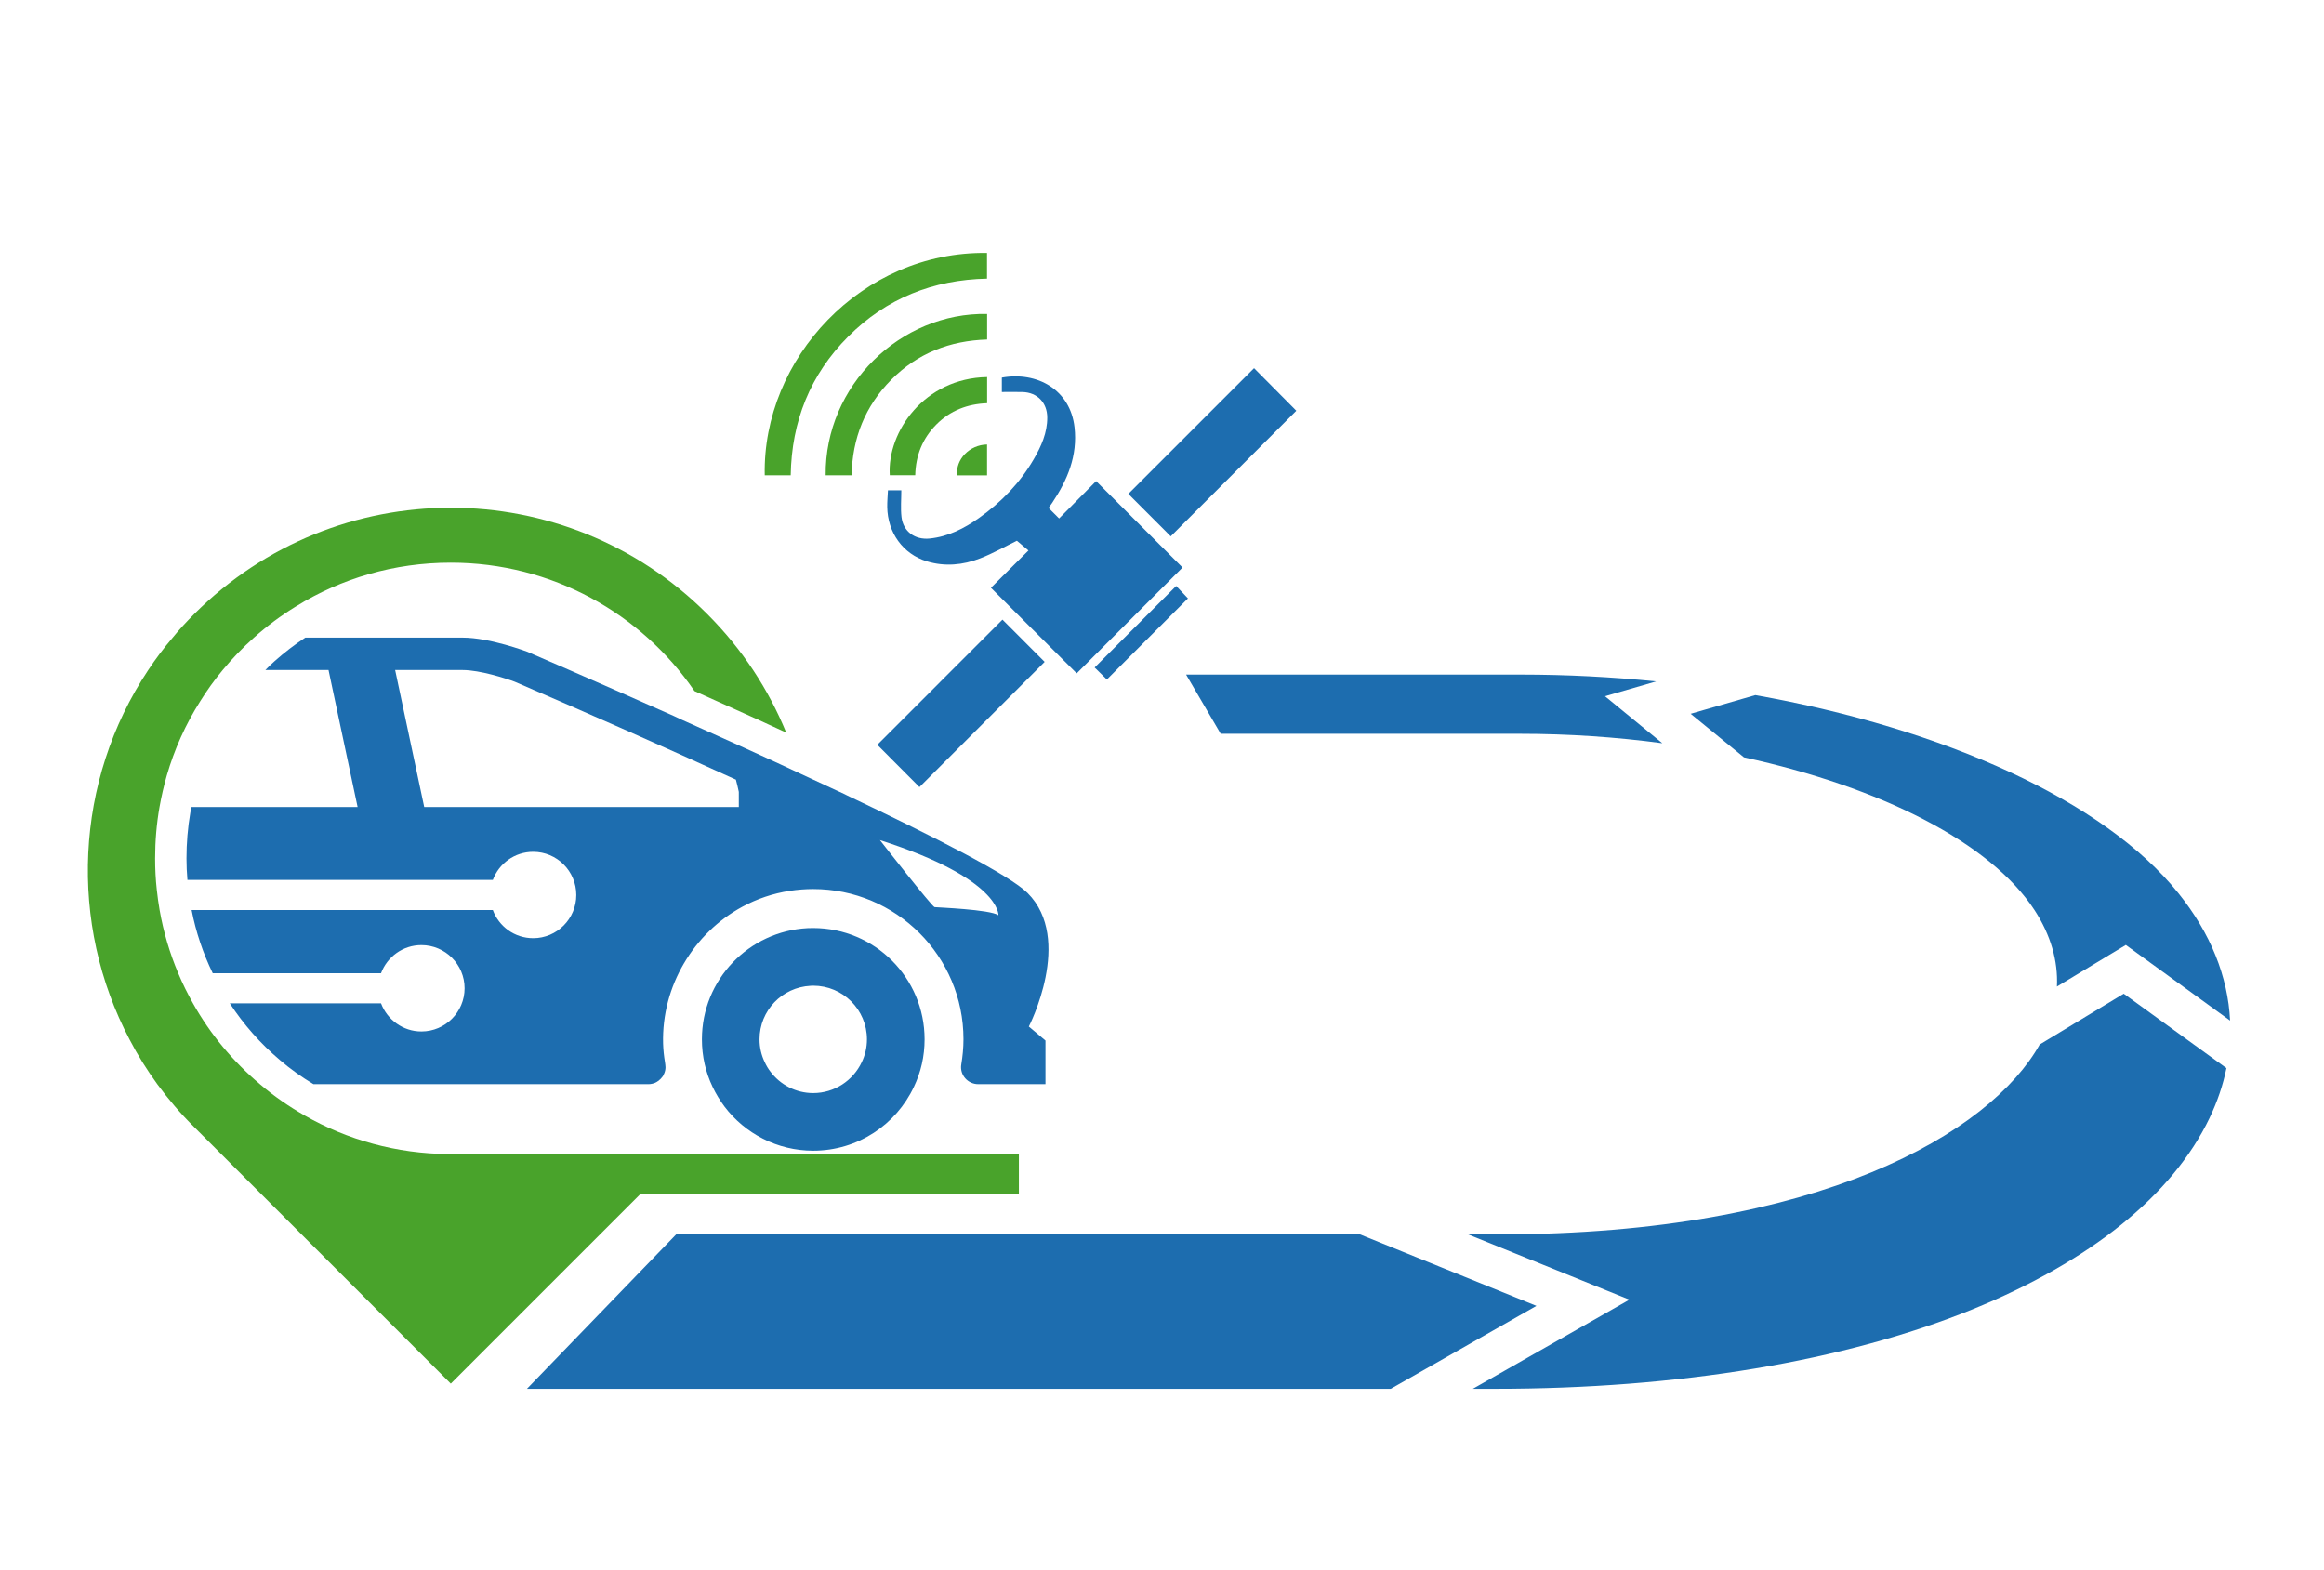
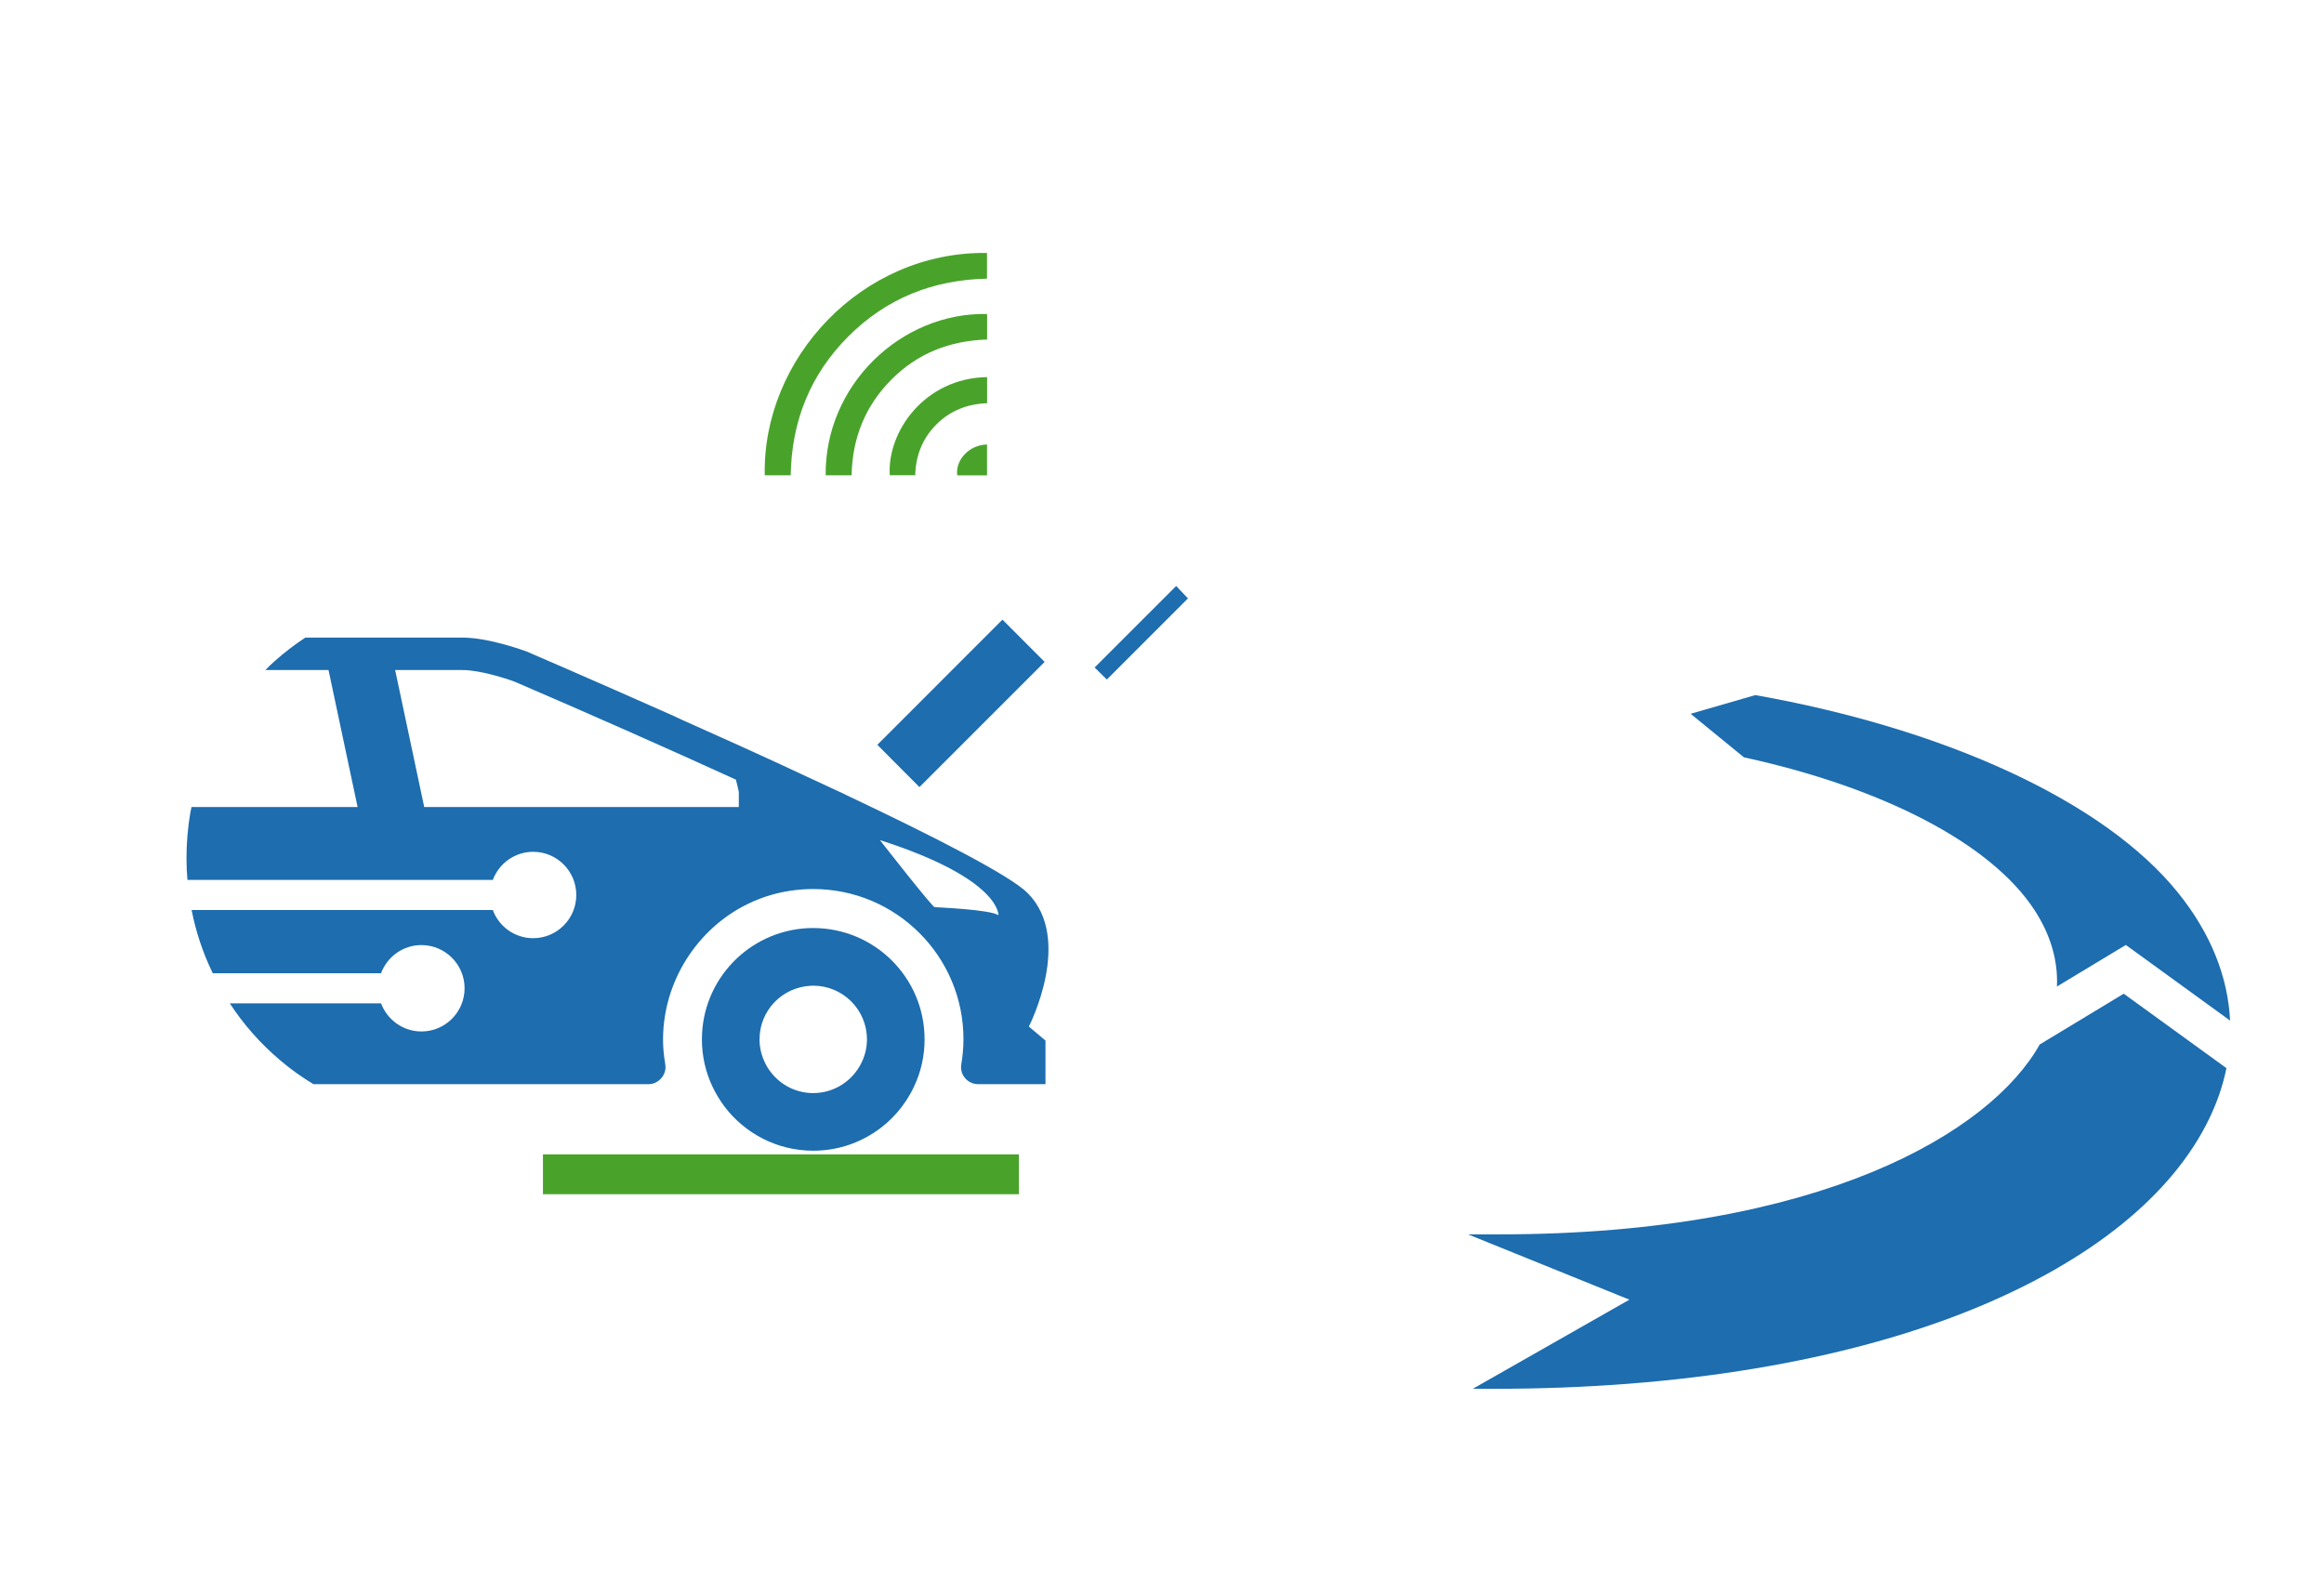
<svg xmlns="http://www.w3.org/2000/svg" version="1.1" id="Capa_1" x="0px" y="0px" width="256px" height="173px" viewBox="0 0 256 173" enable-background="new 0 0 256 173" xml:space="preserve">
  <g>
    <g>
      <g>
        <g>
          <g>
            <g>
              <g>
-                 <polygon fill="#1D6DAF" points="169.244,143.855 153.195,152.991 58.045,152.991 74.487,135.978 149.795,135.978        " />
-                 <path fill="#1D6DAF" d="M183.113,81.876c-5.059-0.68-10.328-1.04-15.689-1.04h-32.958l-3.811-6.52h36.9         c5.02,0,10,0.26,14.879,0.75l-5.639,1.63L183.113,81.876z" />
                <path fill="#1D6DAF" d="M245.654,112.43l-11.484-8.333l-7.59,4.582c0.135-2.837-0.689-5.675-2.451-8.396         c-4.852-7.464-16.961-13.578-32.025-16.853l-5.871-4.798l7.125-2.059c20.836,3.697,38.441,11.654,46.596,21.812         C243.506,102.799,245.422,107.587,245.654,112.43z" />
                <path fill="#1D6DAF" d="M233.938,109.467l11.314,8.199c-0.367,1.844-0.994,3.678-1.861,5.496         c-4.074,8.502-13.141,15.804-26.182,21.103c-14.088,5.701-32.256,8.726-52.564,8.726h-2.408l17.248-9.818l-17.777-7.195         h3.465c35.301,0,54.078-11.224,59.512-20.917L233.938,109.467z" />
              </g>
            </g>
          </g>
        </g>
      </g>
    </g>
    <g>
      <g>
        <path fill="#1D6DAF" d="M113.194,98.376c-1.924-1.936-10.357-6.244-20.057-10.83v-0.011c-0.564-0.266-1.141-0.531-1.717-0.795     c-1.084-0.507-2.178-1.014-3.271-1.521c-0.738-0.346-1.475-0.68-2.201-1.026c-0.738-0.346-1.475-0.68-2.213-1.014     c-0.736-0.334-1.475-0.668-2.199-1.002c-0.727-0.334-1.451-0.657-2.178-0.979c-1.453-0.657-2.881-1.302-4.264-1.913     c-0.027-0.013-0.053-0.024-0.08-0.038l0.086,0.039c-0.311-0.15-0.609-0.288-0.91-0.426l0.002,0.002     c-0.002-0.001-0.004-0.002-0.008-0.003c-9.09-4.044-16.141-7.074-16.141-7.074s-4.078-1.544-7.074-1.544H33.631     c-1.198,0.784-2.316,1.647-3.353,2.569c-0.369,0.322-0.714,0.657-1.048,1.002h6.958l3.203,15.092H21.096     c-0.046,0.196-0.092,0.403-0.126,0.6c-0.288,1.67-0.427,3.375-0.427,5.058c0,0.795,0.035,1.59,0.104,2.373h33.641     c0.668-1.798,2.396-3.099,4.447-3.099c2.615,0,4.746,2.131,4.746,4.758c0,2.626-2.131,4.758-4.746,4.758     c-2.051,0-3.779-1.29-4.447-3.099h-33.18c0.472,2.419,1.256,4.758,2.327,6.958h18.537c0.68-1.809,2.408-3.099,4.447-3.099     c2.626,0,4.758,2.132,4.758,4.758c0,2.627-2.132,4.758-4.758,4.758c-2.039,0-3.767-1.302-4.447-3.099H25.313     c1.509,2.315,3.375,4.437,5.542,6.267c1.129,0.969,2.373,1.855,3.675,2.639h36.164h0.715c0.139,0,0.275-0.012,0.414-0.045     c0.242-0.047,0.473-0.15,0.668-0.301c0.047-0.021,0.094-0.057,0.139-0.115c0.068-0.045,0.127-0.104,0.186-0.172     c0.01-0.01,0.014-0.02,0.023-0.031c-0.006,0.012-0.012,0.021-0.02,0.031c0.012-0.01,0.014-0.023,0.023-0.033     c0.063-0.063,0.117-0.127,0.156-0.186c0.035-0.047,0.057-0.08,0.068-0.127c0.018-0.035,0.029-0.064,0.045-0.096     c0.004-0.012,0.014-0.02,0.02-0.031l-0.02,0.027c0.004-0.01,0.008-0.018,0.014-0.027c0.012-0.012,0.023-0.023,0.023-0.035     c0.104-0.23,0.16-0.473,0.16-0.725c0-0.092-0.012-0.197-0.023-0.289c-0.012-0.08-0.021-0.172-0.033-0.254     c-0.115-0.68-0.186-1.359-0.209-2.061c-0.172-6.36,3.377-12.179,8.734-15.082c1.602-0.863,3.352-1.463,5.23-1.751     c0.852-0.127,1.717-0.195,2.545-0.195c9.16-0.012,16.578,7.407,16.578,16.544c0,0.955-0.092,1.877-0.24,2.775     c-0.197,1.141,0.701,2.178,1.865,2.178h7.408v-4.805l-1.832-1.543C113.333,113.088,118.288,103.468,113.194,98.376z      M81.385,88.905H46.73l-3.203-15.092h7.442c1.879,0,4.77,0.921,5.738,1.29c8.168,3.514,16.613,7.247,24.355,10.784     c0.115,0.438,0.23,0.887,0.322,1.347V88.905z M109.981,100.818c-0.957-0.634-6.74-0.853-7.029-0.887     c-0.287-0.035-6.025-7.386-6.025-7.386C110.256,96.82,109.981,100.818,109.981,100.818z" />
        <path fill="#1D6DAF" d="M89.577,102.234c-0.195,0-0.402,0-0.611,0.012c-6.486,0.334-11.646,5.681-11.646,12.247     c0,1.878,0.414,3.642,1.174,5.231c0.369,0.783,0.818,1.508,1.314,2.178c2.246,2.961,5.795,4.861,9.77,4.861     c4.908,0,9.137-2.869,11.094-7.039c0.762-1.59,1.176-3.354,1.176-5.231C101.846,107.72,96.362,102.234,89.577,102.234z      M94.922,117.018c-0.945,2.004-2.984,3.398-5.346,3.398c-1.912,0-3.629-0.922-4.701-2.352c-0.252-0.311-0.461-0.68-0.633-1.047     c-0.369-0.762-0.576-1.613-0.576-2.524c0-3.168,2.488-5.737,5.623-5.898c0.092-0.012,0.195-0.012,0.287-0.012     c3.271,0,5.922,2.65,5.922,5.91C95.499,115.404,95.292,116.256,94.922,117.018z" />
-         <path fill="#49A32B" d="M49.438,127.132c-5.772-0.035-11.187-1.568-15.865-4.24c-1.751-1.002-3.422-2.154-4.942-3.457     c-2.961-2.5-5.473-5.507-7.373-8.905c-0.599-1.072-1.152-2.178-1.625-3.318c-0.933-2.2-1.624-4.527-2.05-6.958     c-0.127-0.737-0.23-1.476-0.311-2.235c-0.127-1.129-0.185-2.293-0.185-3.456c0-1.936,0.162-3.825,0.484-5.657     c0.208-1.175,0.472-2.327,0.795-3.456c0.841-2.915,2.085-5.668,3.675-8.18c0.749-1.21,1.578-2.362,2.488-3.456     c1.06-1.279,2.201-2.466,3.445-3.572c1.44-1.29,2.996-2.442,4.654-3.456c4.942-3.053,10.772-4.804,17.028-4.804     c11.141,0,20.99,5.599,26.844,14.147c1.404,0.622,2.846,1.268,4.285,1.924c1.902,0.853,3.859,1.74,5.818,2.65     c-1.936-4.747-4.838-9.205-8.699-13.064c-15.598-15.611-40.898-15.611-56.509,0c-0.841,0.841-1.647,1.705-2.373,2.604     c-0.991,1.152-1.878,2.339-2.696,3.572c-8.122,12.212-8.802,27.927-2.039,40.726c0.875,1.693,1.901,3.33,3.041,4.896     c1.222,1.66,2.558,3.238,4.067,4.725l28.261,28.259l25.254-25.253H49.438V127.132z" />
      </g>
      <rect x="59.809" y="127.166" fill="#49A32B" width="52.426" height="4.391" />
    </g>
  </g>
-   <path fill="#1D6DAF" d="M109.157,64.752c1.346-1.338,2.717-2.702,4.133-4.11c-0.492-0.415-0.912-0.769-1.273-1.074  c-1.283,0.625-2.631,1.396-4.063,1.95c-1.891,0.733-3.879,0.92-5.857,0.318c-2.629-0.801-4.326-3.159-4.363-5.993  c-0.008-0.595,0.049-1.191,0.078-1.829c0.541,0,1.029,0,1.473,0c0,0.984-0.092,1.979,0.021,2.95  c0.188,1.597,1.488,2.527,3.102,2.362c2.043-0.21,3.809-1.113,5.443-2.27c2.451-1.736,4.51-3.864,6.025-6.477  c0.824-1.42,1.492-2.897,1.484-4.593c-0.006-1.617-1.085-2.751-2.712-2.799c-0.752-0.022-1.506-0.004-2.289-0.004  c0-0.533,0-1.063,0-1.587c3.891-0.697,7.541,1.331,8.006,5.479c0.352,3.132-0.775,5.81-2.467,8.328  c-0.133,0.198-0.275,0.388-0.393,0.551c0.385,0.385,0.762,0.76,1.16,1.159c1.329-1.341,2.713-2.737,4.079-4.115  c3.221,3.221,6.385,6.384,9.519,9.519c-3.884,3.885-7.791,7.791-11.66,11.661C115.475,71.058,112.325,67.913,109.157,64.752z" />
-   <path fill="#1D6DAF" d="M138.141,40.559c1.529,1.542,3.115,3.14,4.652,4.689c-4.594,4.593-9.22,9.22-13.833,13.835  c-1.553-1.556-3.131-3.137-4.668-4.676C128.901,49.799,133.526,45.173,138.141,40.559z" />
  <path fill="#1D6DAF" d="M115.072,72.915c-4.564,4.564-9.191,9.191-13.791,13.791c-1.514-1.521-3.098-3.11-4.639-4.659  c4.561-4.561,9.188-9.188,13.785-13.786C111.94,69.774,113.528,71.366,115.072,72.915z" />
  <path fill="#49A32B" d="M87.1,52.363c-1.035,0-1.947,0-2.859,0c-0.277-12.819,10.654-24.689,24.482-24.498c0,0.926,0,1.853,0,2.832  c-5.938,0.12-11.094,2.173-15.291,6.382C89.249,41.272,87.198,46.413,87.1,52.363z" />
  <path fill="#49A32B" d="M108.735,34.588c0,0.954,0,1.865,0,2.815c-4.104,0.127-7.67,1.51-10.566,4.436  c-2.877,2.906-4.285,6.445-4.359,10.521c-0.998,0-1.93,0-2.859,0C90.844,42.461,99.217,34.395,108.735,34.588z" />
  <path fill="#49A32B" d="M108.735,41.54c0,0.963,0,1.896,0,2.88c-2.16,0.077-4.055,0.803-5.586,2.338  c-1.527,1.533-2.279,3.411-2.332,5.597c-0.955,0-1.881,0-2.805,0C97.711,47.552,101.846,41.653,108.735,41.54z" />
  <path fill="#1D6DAF" d="M121.926,74.857c-0.471-0.462-0.924-0.908-1.346-1.322c2.996-2.997,5.982-5.983,8.982-8.983  c0.424,0.448,0.869,0.918,1.296,1.37C127.92,68.862,124.934,71.849,121.926,74.857z" />
-   <path fill="#49A32B" d="M108.729,48.967c0,1.125,0,2.25,0,3.398c-1.117,0-2.203,0-3.287,0  C105.233,50.616,106.799,48.999,108.729,48.967z" />
+   <path fill="#49A32B" d="M108.729,48.967c0,1.125,0,2.25,0,3.398c-1.117,0-2.203,0-3.287,0  C105.233,50.616,106.799,48.999,108.729,48.967" />
</svg>